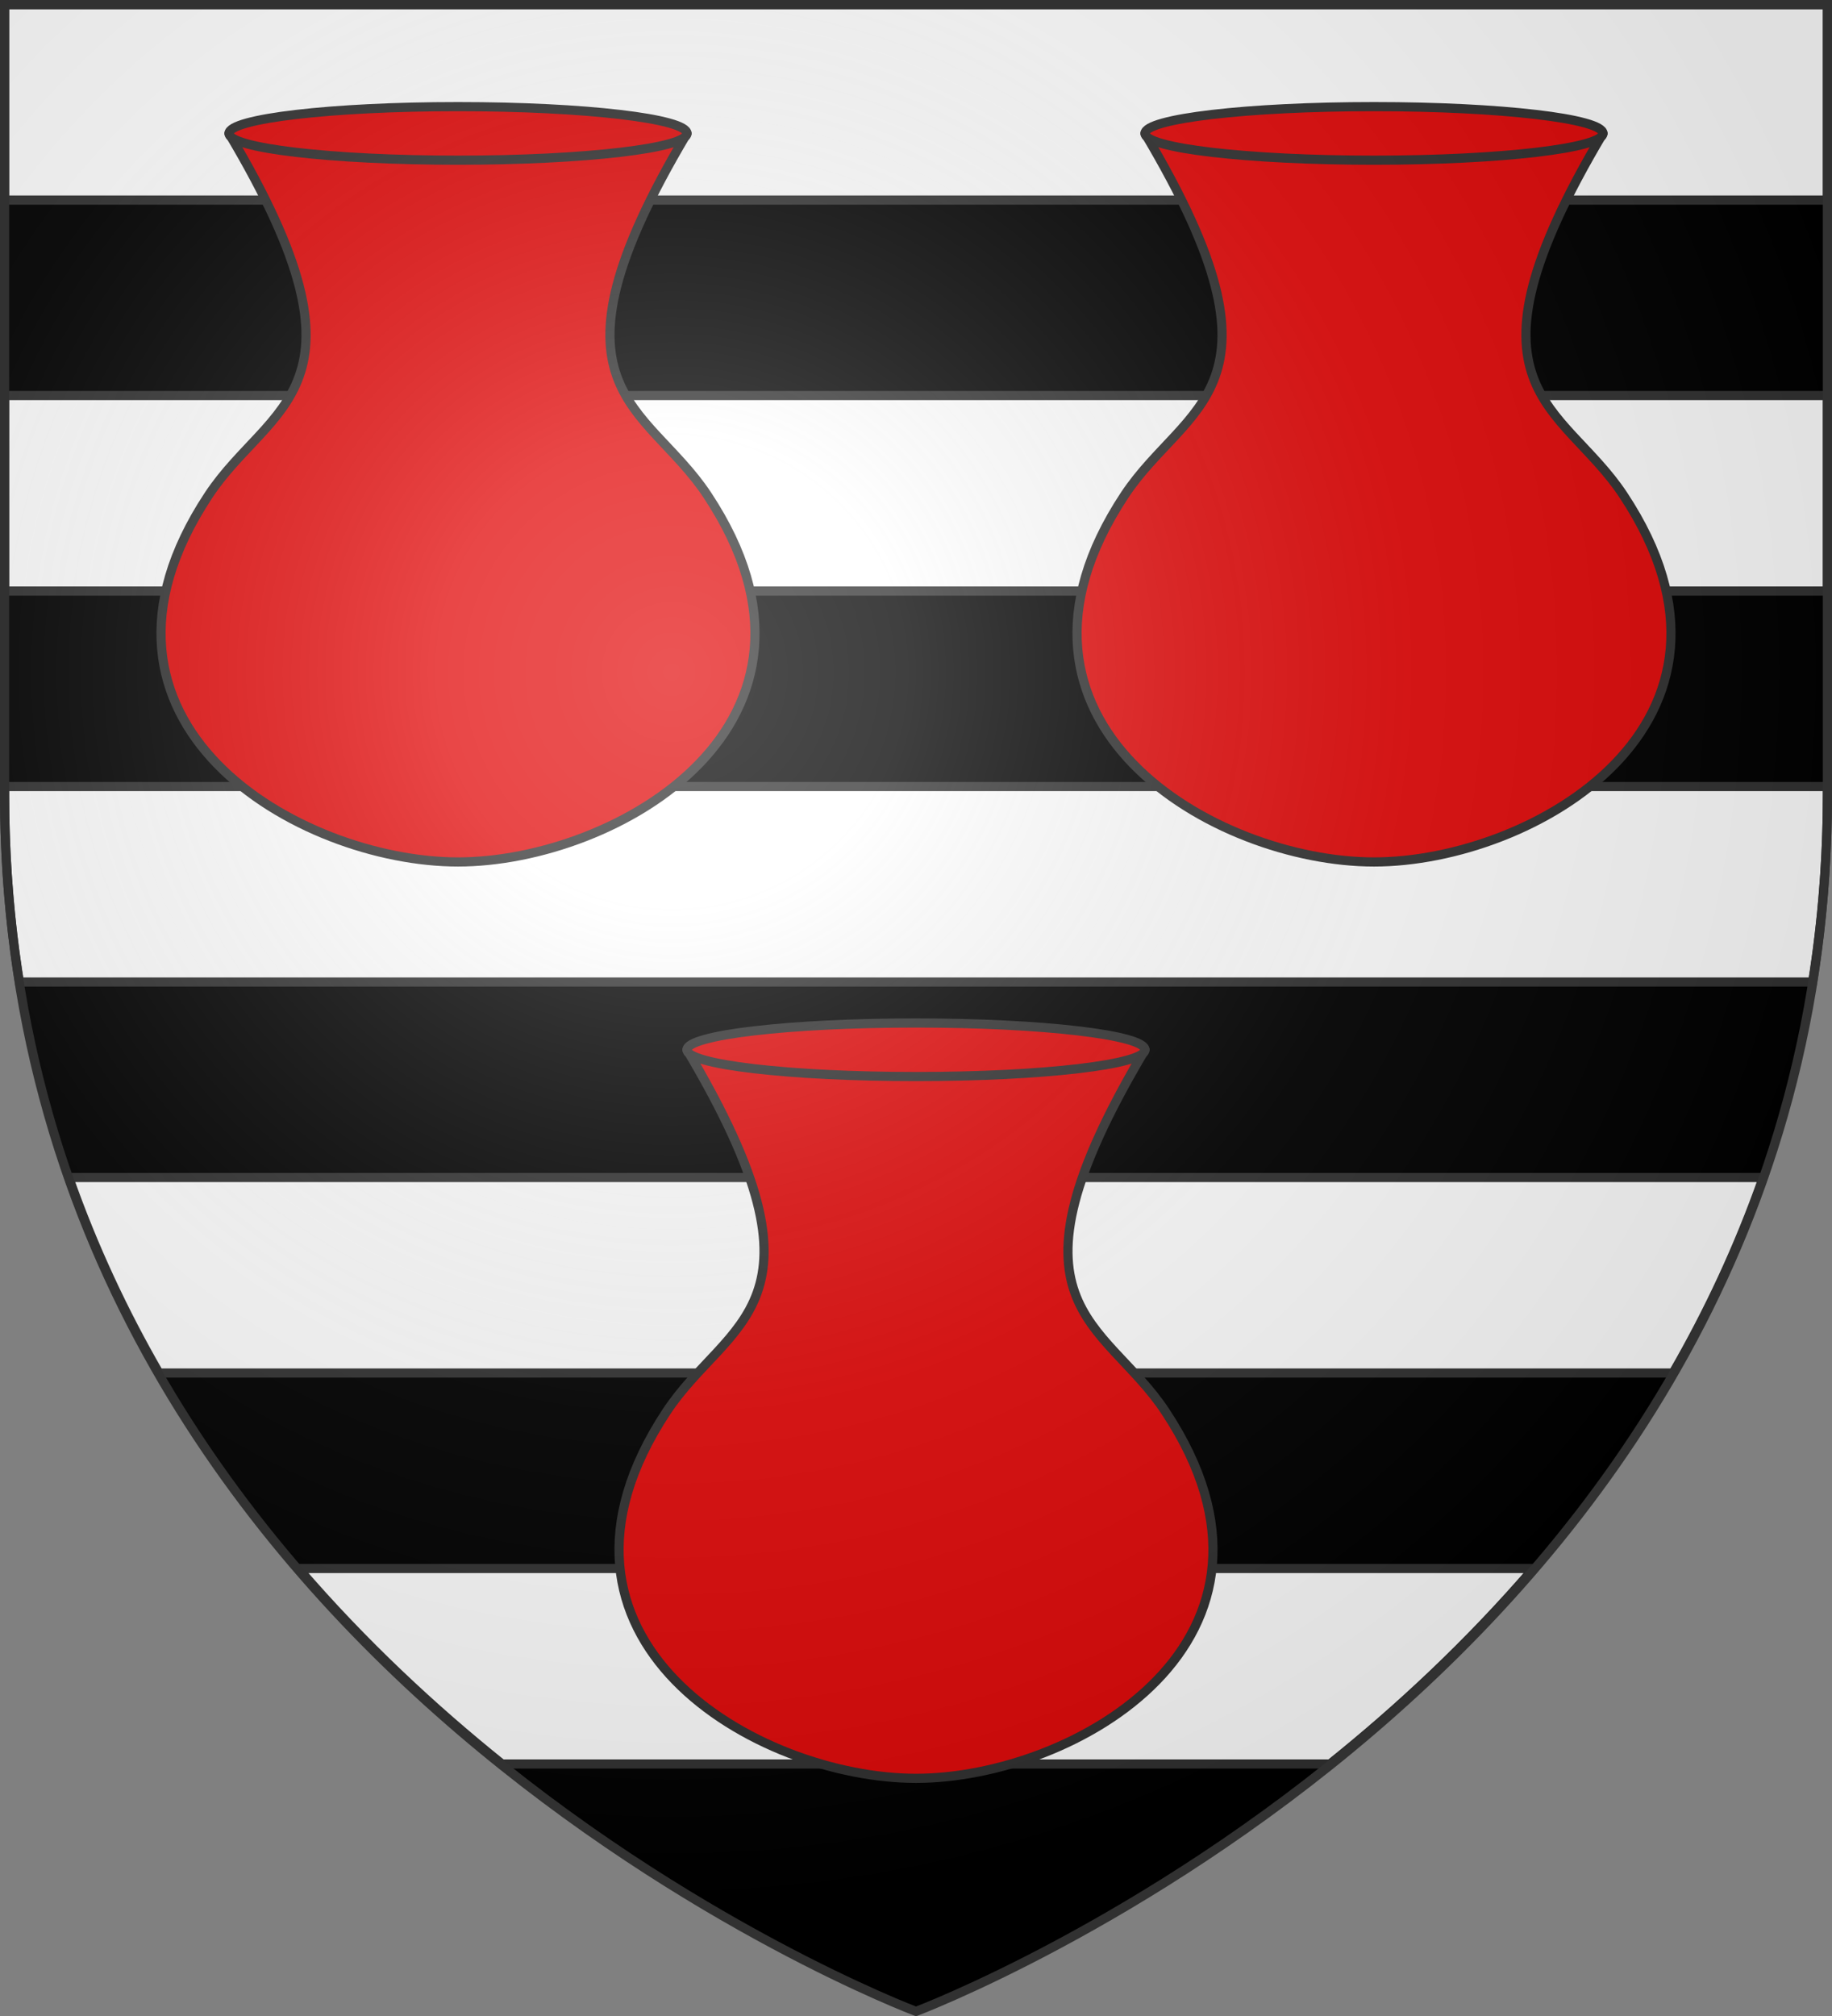
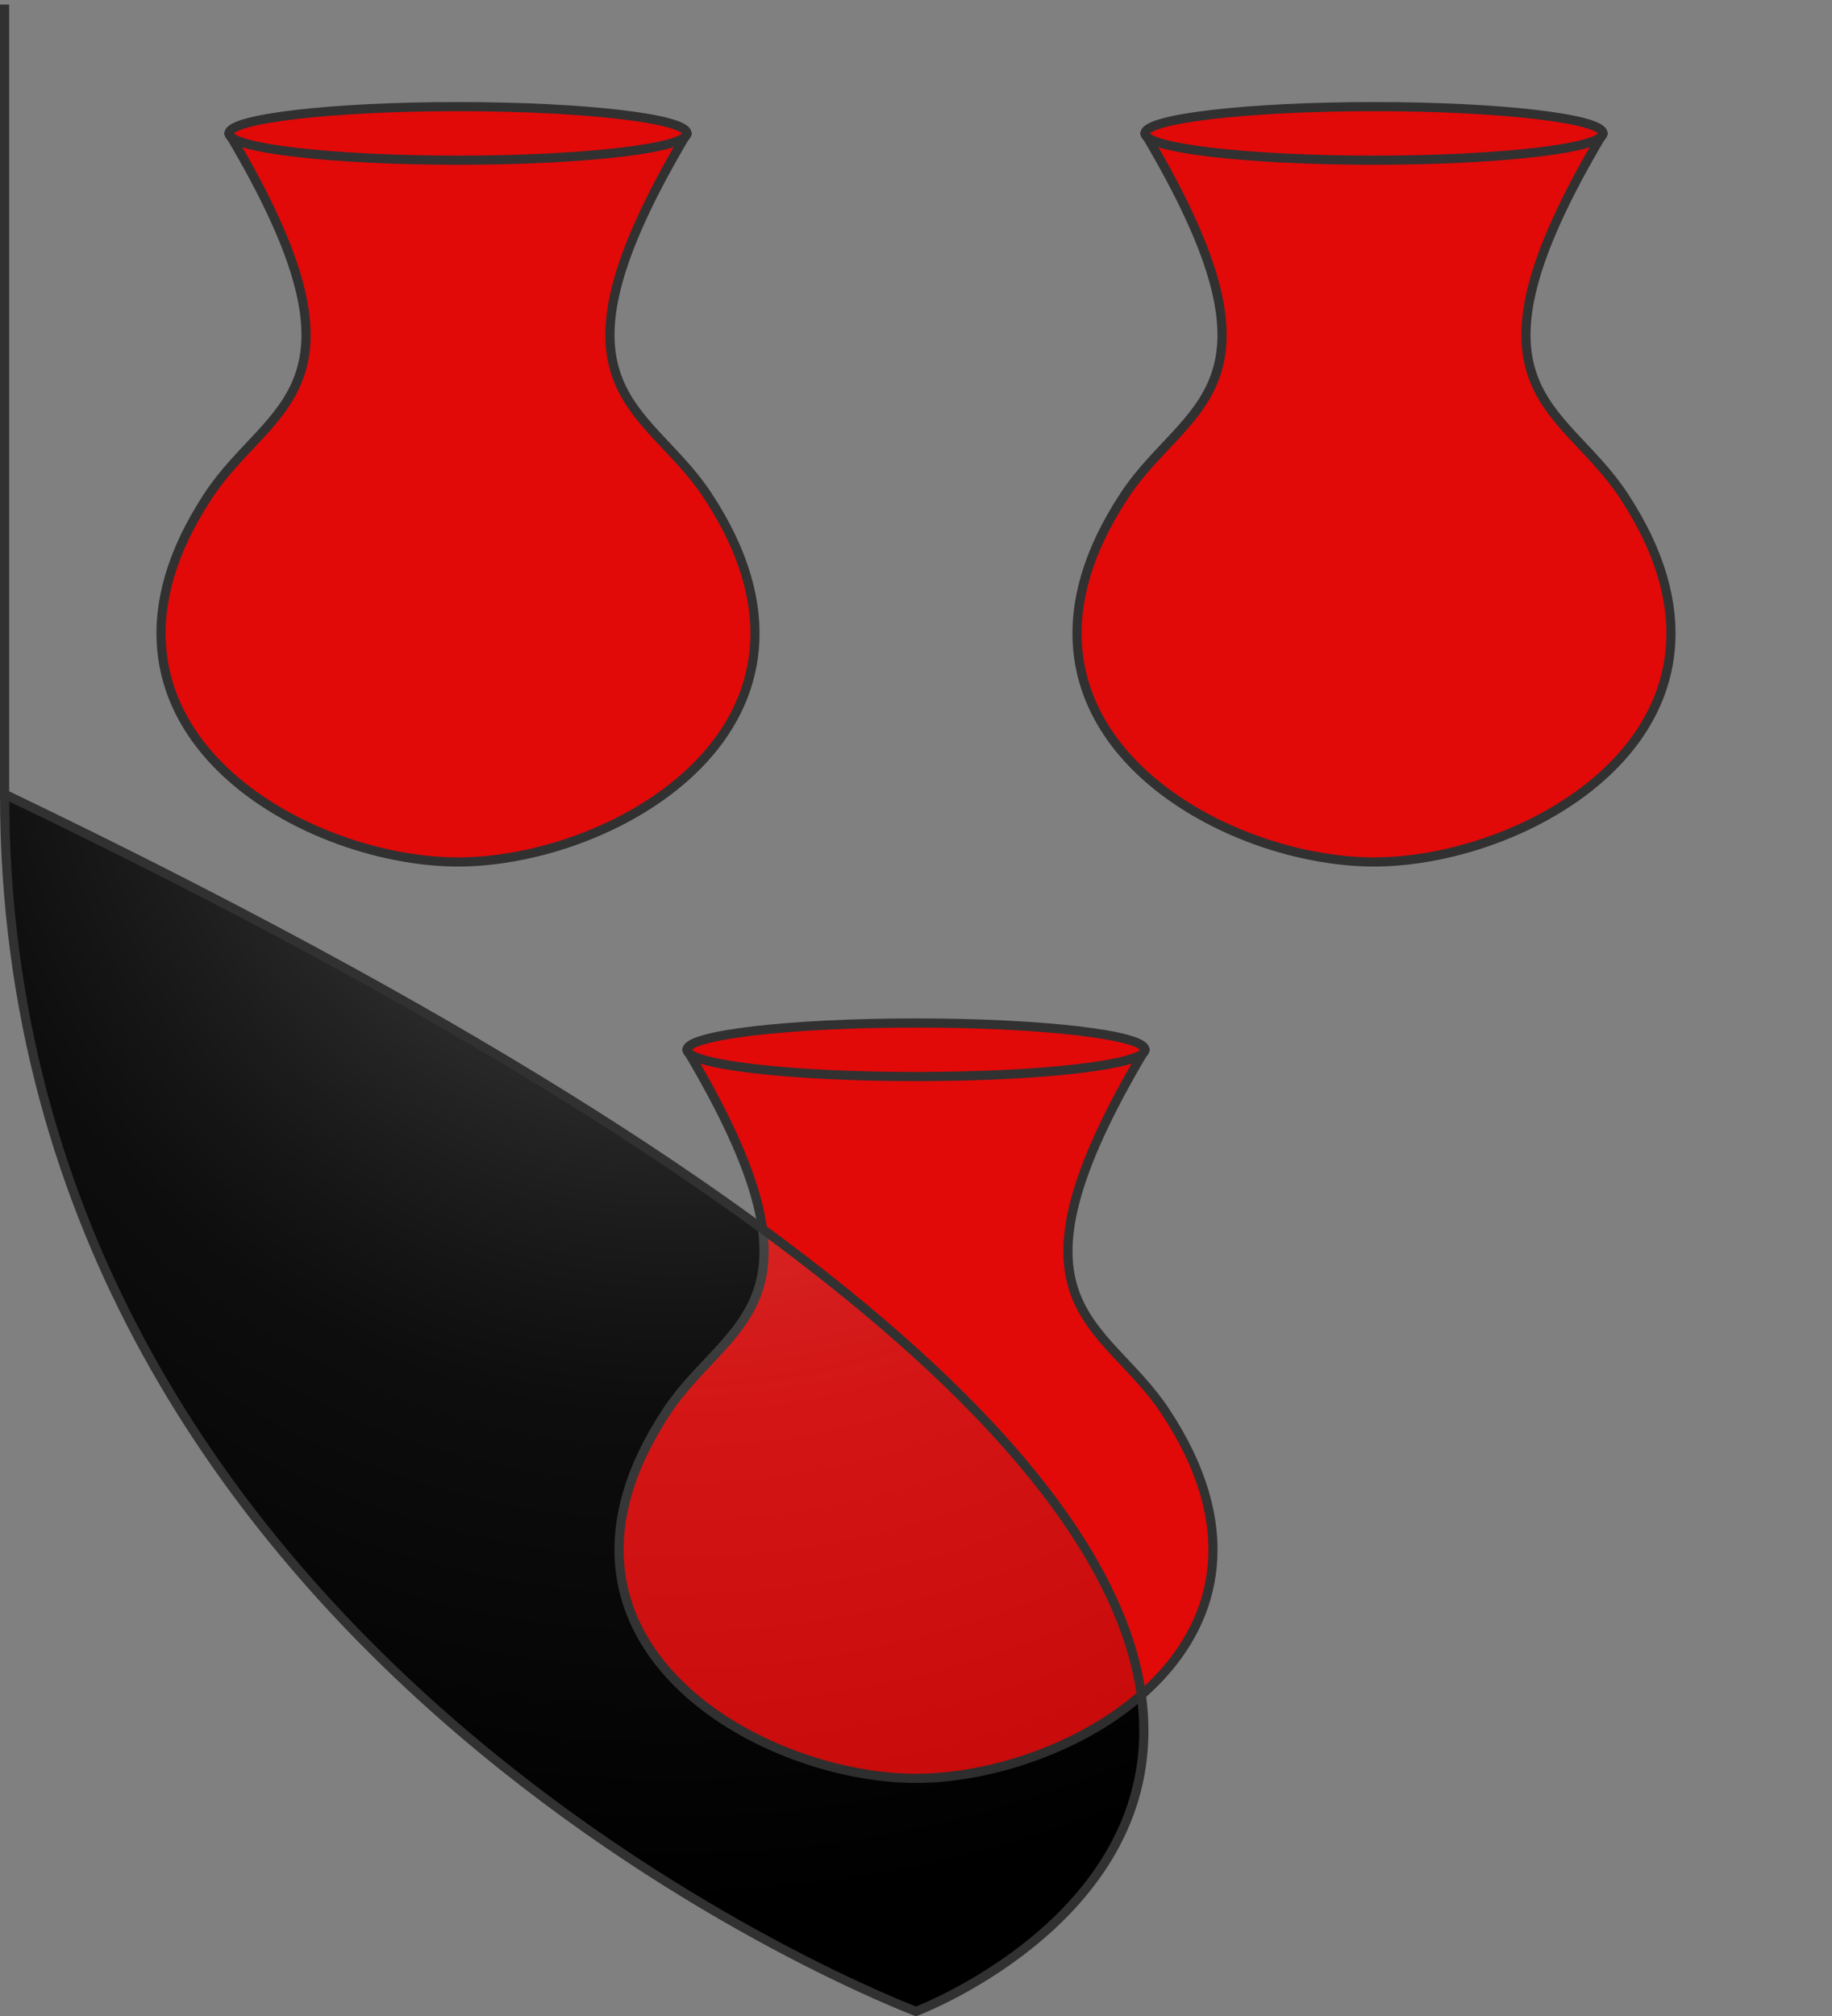
<svg xmlns="http://www.w3.org/2000/svg" xmlns:xlink="http://www.w3.org/1999/xlink" width="600" height="660" version="1.0">
  <rect width="100%" height="100%" fill="#808080" stroke="none" />
  <defs>
    <g id="b">
      <path id="a" d="M0 0v1h.5z" transform="rotate(18 3.157 -.5)" />
      <use xlink:href="#a" width="810" height="540" transform="scale(-1 1)" />
    </g>
    <g id="d">
      <use xlink:href="#b" width="810" height="540" transform="rotate(72)" />
      <use xlink:href="#b" width="810" height="540" transform="rotate(144)" />
    </g>
    <g id="g">
-       <path id="f" d="M0 0v1h.5z" transform="rotate(18 3.157 -.5)" />
      <use xlink:href="#f" width="810" height="540" transform="scale(-1 1)" />
    </g>
    <g id="h">
      <use xlink:href="#g" width="810" height="540" transform="rotate(72)" />
      <use xlink:href="#g" width="810" height="540" transform="rotate(144)" />
    </g>
-     <path id="j" d="M-298.5-298.5h597V-40C298.5 246.31 0 358.5 0 358.5S-298.5 246.31-298.5-40z" />
+     <path id="j" d="M-298.5-298.5V-40C298.5 246.31 0 358.5 0 358.5S-298.5 246.31-298.5-40z" />
    <path id="e" d="M2.922 27.673c0-5.952 2.317-9.844 5.579-11.013 1.448-.519 3.307-.273 5.018 1.447 2.119 2.129 2.736 7.993-3.483 9.121.658-.956.619-3.081-.714-3.787-.99-.524-2.113-.253-2.676.123-.823.552-1.729 2.106-1.679 4.108z" />
    <radialGradient id="i" cx="-80" cy="-80" r="405" gradientUnits="userSpaceOnUse">
      <stop offset="0" style="stop-color:#fff;stop-opacity:.31" />
      <stop offset=".19" style="stop-color:#fff;stop-opacity:.25" />
      <stop offset=".6" style="stop-color:#6b6b6b;stop-opacity:.125" />
      <stop offset="1" style="stop-color:#000;stop-opacity:.125" />
    </radialGradient>
  </defs>
  <g transform="translate(300 300)">
    <use xlink:href="#j" width="600" height="660" style="fill:#000" />
-     <path d="M-298.5-298.5v64h597v-64zm0 128v64h597v-64zm0 128v2.5c0 21.467 1.715 41.956 4.844 61.5h587.312C296.785 1.956 298.5-18.533 298.5-40v-2.5zm21.031 128c8.053 22.91 18.093 44.228 29.531 64h495.876c11.438-19.772 21.478-41.09 29.53-64zm75.219 128c21.261 24.693 44.163 45.953 66.656 64h271.188c22.493-18.047 45.395-39.307 66.656-64z" style="fill:#fff;fill-opacity:1;stroke:#313131;stroke-width:3;stroke-linecap:butt;stroke-linejoin:miter;stroke-miterlimit:4;stroke-dasharray:none;stroke-opacity:1;display:inline" />
  </g>
  <g transform="translate(300 300)">
    <g id="k">
      <path d="M-195.06-188.056c40.168 67.466 10.682 70.497-5.343 94.75-39.493 59.769 23.817 96.062 65.344 96.062s104.836-36.293 65.343-96.062c-16.025-24.253-45.511-27.284-5.343-94.75h-120z" style="fill:#e20909;fill-opacity:1;fill-rule:nonzero;stroke:#313131;stroke-width:2.4;stroke-linecap:butt;stroke-linejoin:round;stroke-miterlimit:4;stroke-dasharray:none;stroke-dashoffset:0;stroke-opacity:1" transform="translate(168.824 278.746)scale(1.25)" />
      <path d="M-75.06-188.056c0 3.872-26.88 7.014-60 7.014s-60-3.142-60-7.014 26.88-7.015 60-7.015 60 3.143 60 7.015z" style="fill:#e20909;fill-opacity:1;fill-rule:nonzero;stroke:#313131;stroke-width:2.4;stroke-linecap:butt;stroke-linejoin:round;stroke-miterlimit:4;stroke-dasharray:none;stroke-dashoffset:0;stroke-opacity:1" transform="translate(168.824 278.746)scale(1.25)" />
    </g>
    <use xlink:href="#k" width="600" height="660" transform="translate(-150 -300)" />
    <use xlink:href="#k" width="600" height="660" transform="translate(150 -300)" />
  </g>
  <use xlink:href="#j" width="600" height="660" style="fill:url(#i)" transform="translate(300 300)" />
  <use xlink:href="#j" width="600" height="660" style="fill:none;stroke:#313131;stroke-width:3;stroke-opacity:1" transform="translate(300 300)" />
</svg>